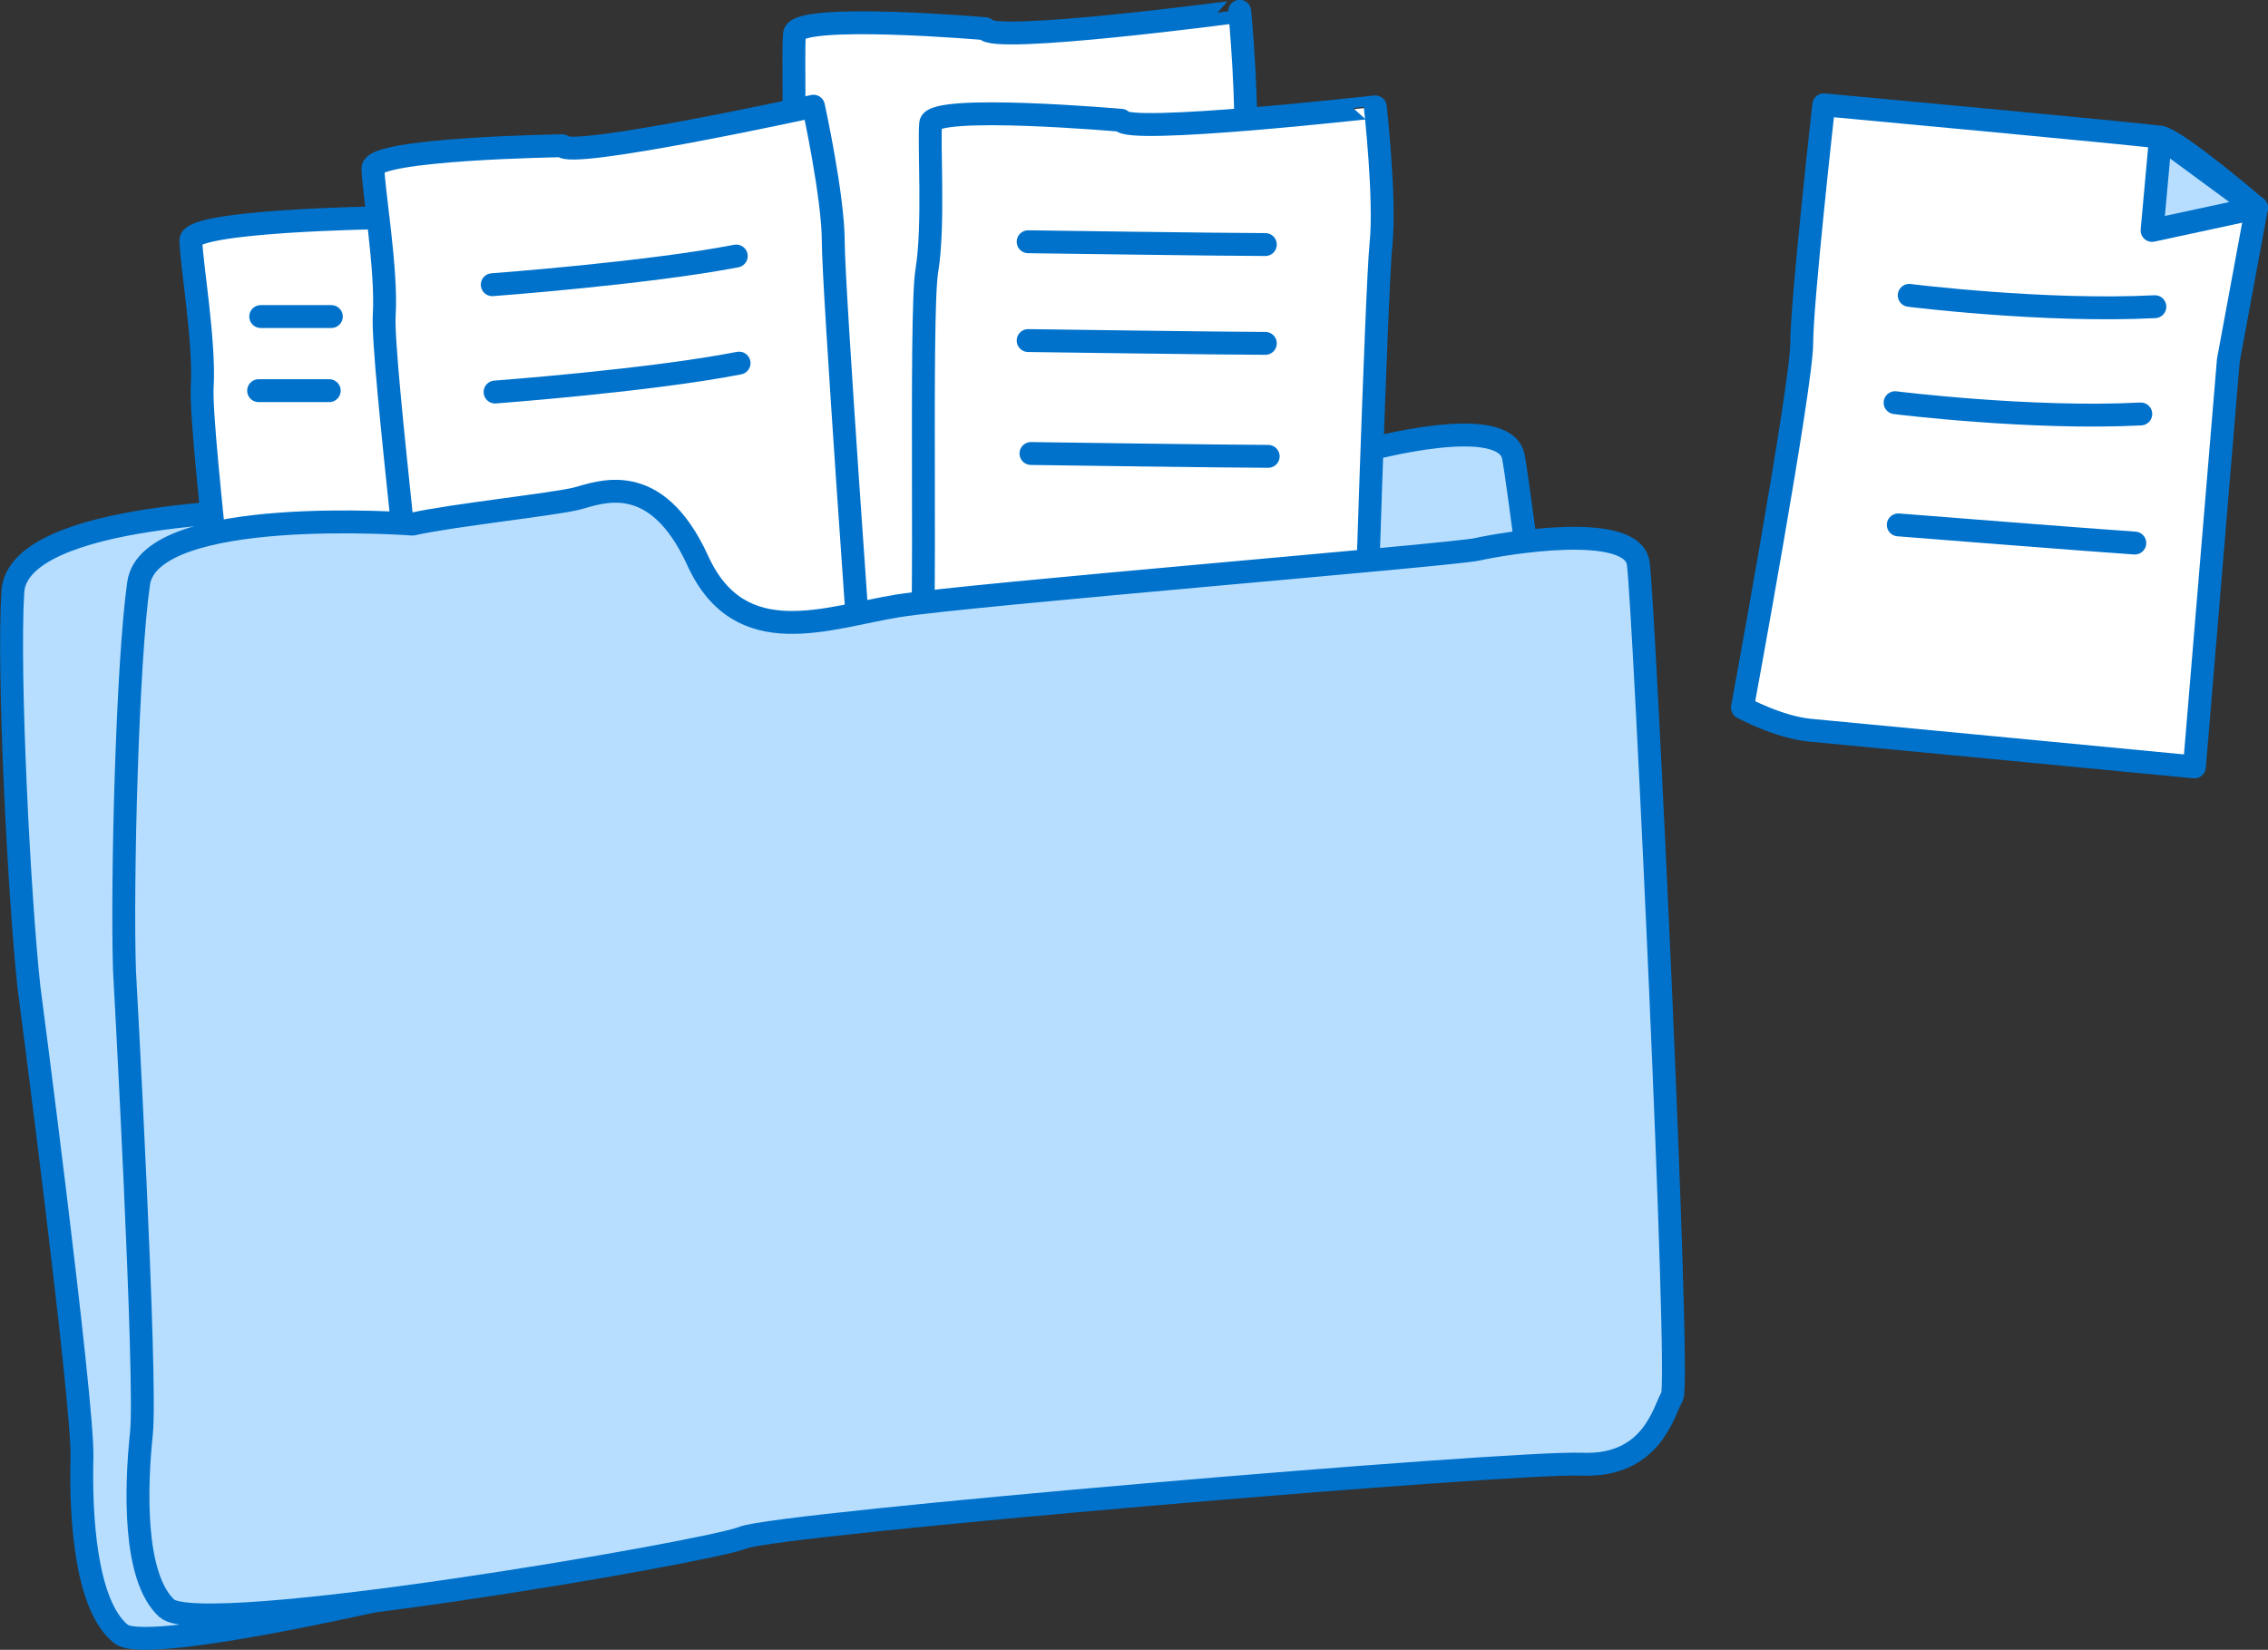
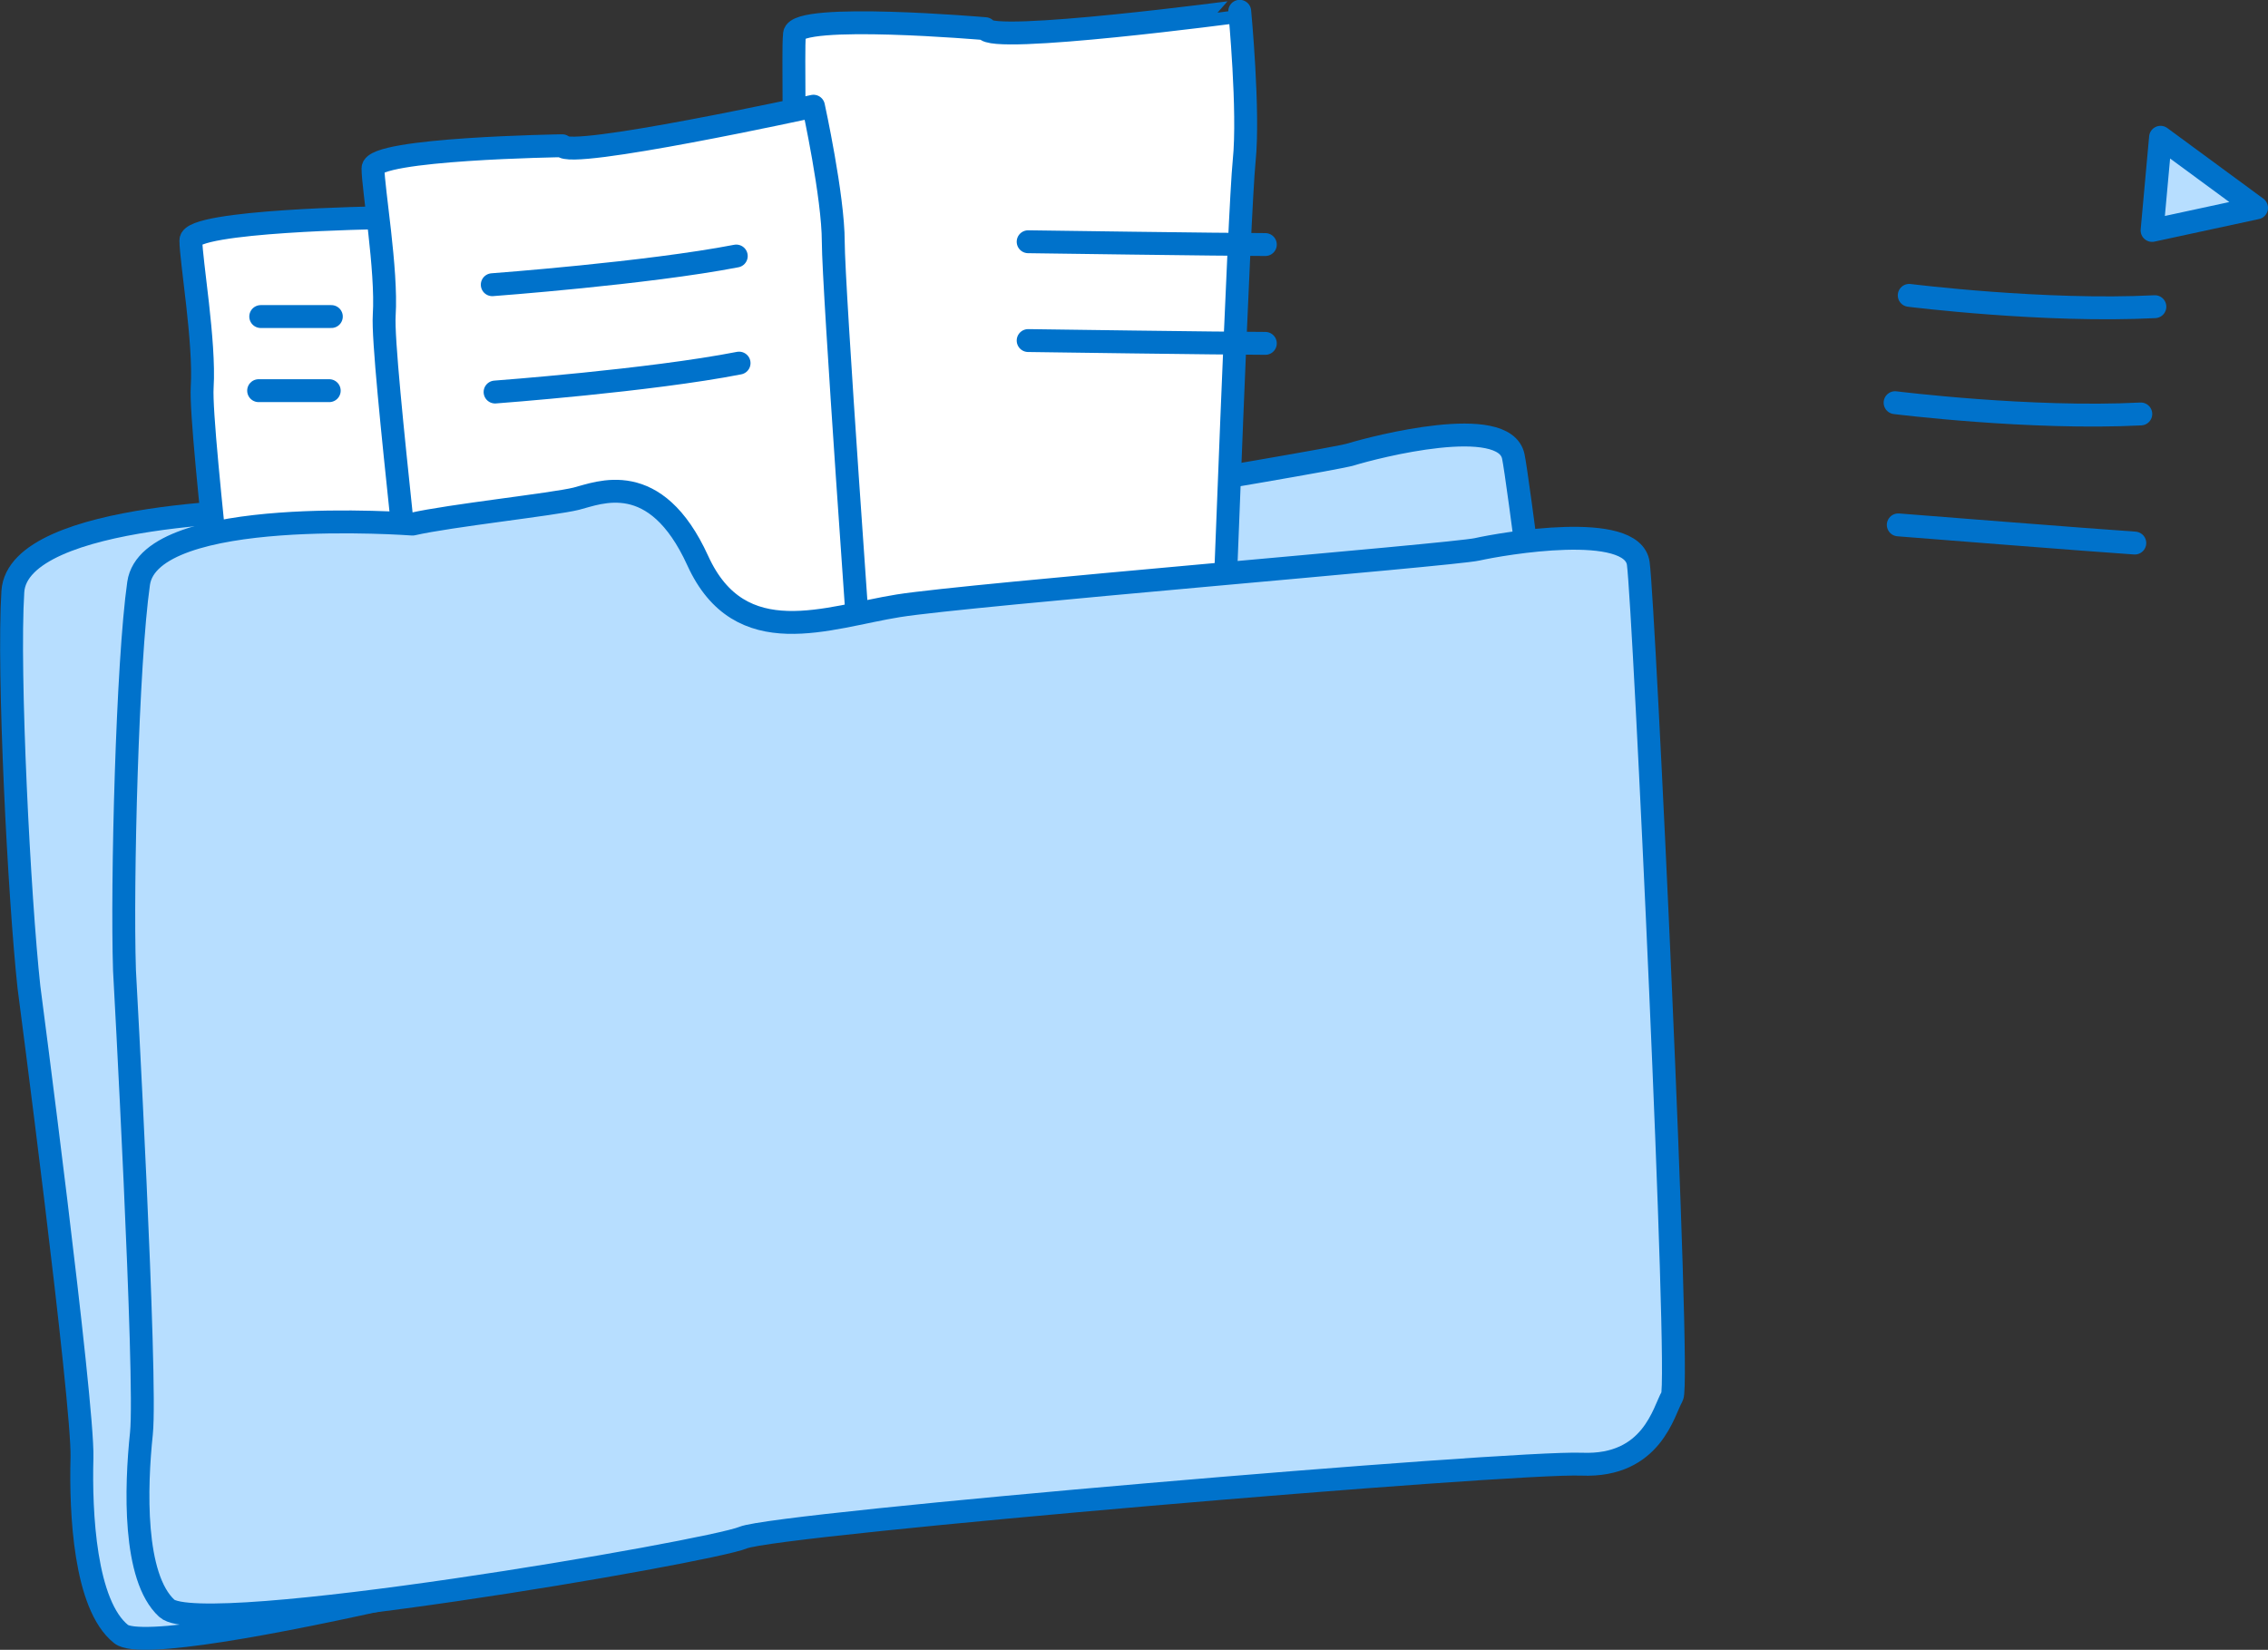
<svg xmlns="http://www.w3.org/2000/svg" viewBox="0 0 548.96 399.38">
  <rect x="0" y="0" width="548.96" height="399.38" fill="#333333" stroke="none" />
  <defs>
    <style>.cls-1{fill:#b7deff;}.cls-1,.cls-2,.cls-3{stroke:#0072cb;stroke-linecap:round;stroke-linejoin:round;stroke-width:5.54px;}.cls-2{fill:#fff;}.cls-3{fill:none;}</style>
  </defs>
  <g id="Layer_2" data-name="Layer 2">
    <g id="Layer_1-2" data-name="Layer 1">
      <path class="cls-1" d="M7,238.92c-2.34-21.55-5.14-76-3.89-95.71s65.3-19.72,65.3-19.72c8.74-2.77,33.86-7.5,39.23-9.32s18.59-9.13,30.62,13.07,32.57,11.52,49.47,7.42S321,111.84,327,110s37.12-9.85,39.29.49,25.76,201.24,24,204.89-3.46,17.78-20.63,18.4-194,29.59-202,33.7S38.12,402.61,29.31,395.57s-9.83-29.38-9.47-42.72S7,238.92,7,238.92Z" />
      <path class="cls-2" d="M92,52.71s-45.8.68-45.8,5.47,3.42,24.6,2.74,35.54,9.57,91.59,8.2,95.69,107.31-7.52,107.31-7.52-6.83-95-6.83-105.94-4.79-32.81-4.79-32.81S93.36,56.13,92,52.71Z" />
      <path class="cls-2" d="M238.48,6.94S192.85,3,192.31,8.2s.64,27.12-1.26,38.94-.75,100.62-2.57,104.94,107.59,2.83,107.59,2.83,3.85-104.06,5.08-116-1.08-36.18-1.08-36.18S239.46,10.8,238.48,6.94Z" />
      <path class="cls-2" d="M136.08,35.28s-45.8.68-45.8,5.47S93.7,65.35,93,76.29s9.57,91.59,8.21,95.69,107.31-7.52,107.31-7.52-6.83-95-6.83-105.94-4.79-32.81-4.79-32.81S137.44,38.7,136.08,35.28Z" />
-       <path class="cls-2" d="M271.38,29.12s-45.62-4-46.11.75.87,24.82-.93,35.63.13,92.09-1.65,96,107.52,3.53,107.52,3.53S333.15,69.85,334.27,59s-1.39-33.13-1.39-33.13S272.39,32.66,271.38,29.12Z" />
      <path class="cls-1" d="M30.13,234.87c-.68-21.19.68-74.51,3.42-93.65s66.3-14.35,66.3-14.35c8.89-2.05,34.18-4.78,39.64-6.15s19.14-7.52,29.4,15,31.44,13.67,48.53,10.93,134-12.3,140.12-13.67,37.59-6.83,39,3.42,10.25,198.22,8.2,201.64-4.78,17.09-21.87,16.4-194.81,14.36-203,17.78S48.59,396.86,40.38,389.34,32.86,360,34.23,347,30.13,234.87,30.13,234.87Z" />
      <path class="cls-3" d="M119.15,68.92s37.49-2.77,59.06-6.94" />
      <path class="cls-3" d="M119.83,94.9s37.49-2.78,59.06-7" />
      <path class="cls-3" d="M248.86,58.52s47.85.68,57.41.68" />
      <path class="cls-3" d="M248.86,82.44s47.85.68,57.41.68" />
-       <path class="cls-3" d="M249.54,109.78s47.85.69,57.42.69" />
      <line class="cls-3" x1="63.11" y1="76.63" x2="80.2" y2="76.63" />
      <line class="cls-3" x1="62.6" y1="94.57" x2="79.69" y2="94.57" />
-       <path class="cls-2" d="M441.44,25.37s77.41,7.17,81.51,7.86,23.24,17.09,23.24,17.09l-6.83,36.91-8.21,98.42s-85.44-8.2-93-8.88-16.4-5.47-16.4-5.47,14.35-77.92,14.35-88.18S441.44,25.37,441.44,25.37Z" />
      <polygon class="cls-1" points="522.95 33.23 520.9 55.78 546.19 50.32 522.95 33.23" />
      <path class="cls-3" d="M462.12,71.5s32.81,4.11,59.46,2.74" />
      <path class="cls-3" d="M458.7,97.48s32.81,4.1,59.47,2.73" />
      <path class="cls-3" d="M459.47,127.06s47.7,3.78,57.25,4.4" />
    </g>
  </g>
</svg>